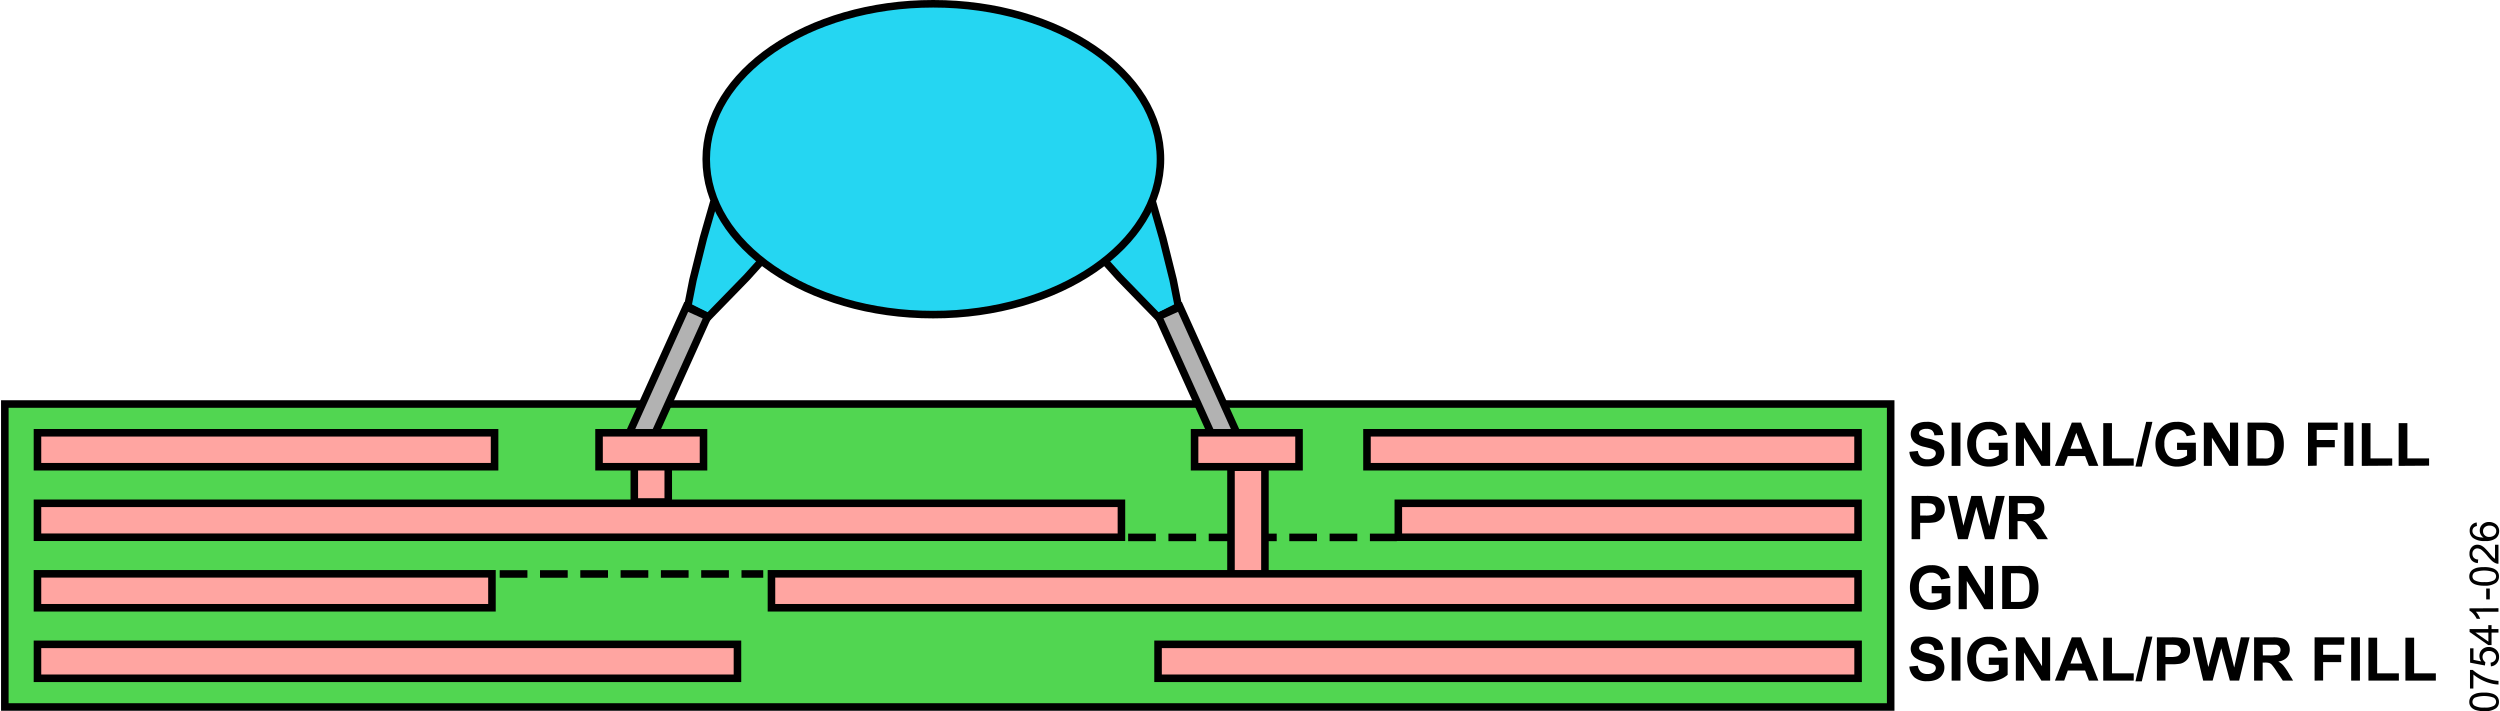
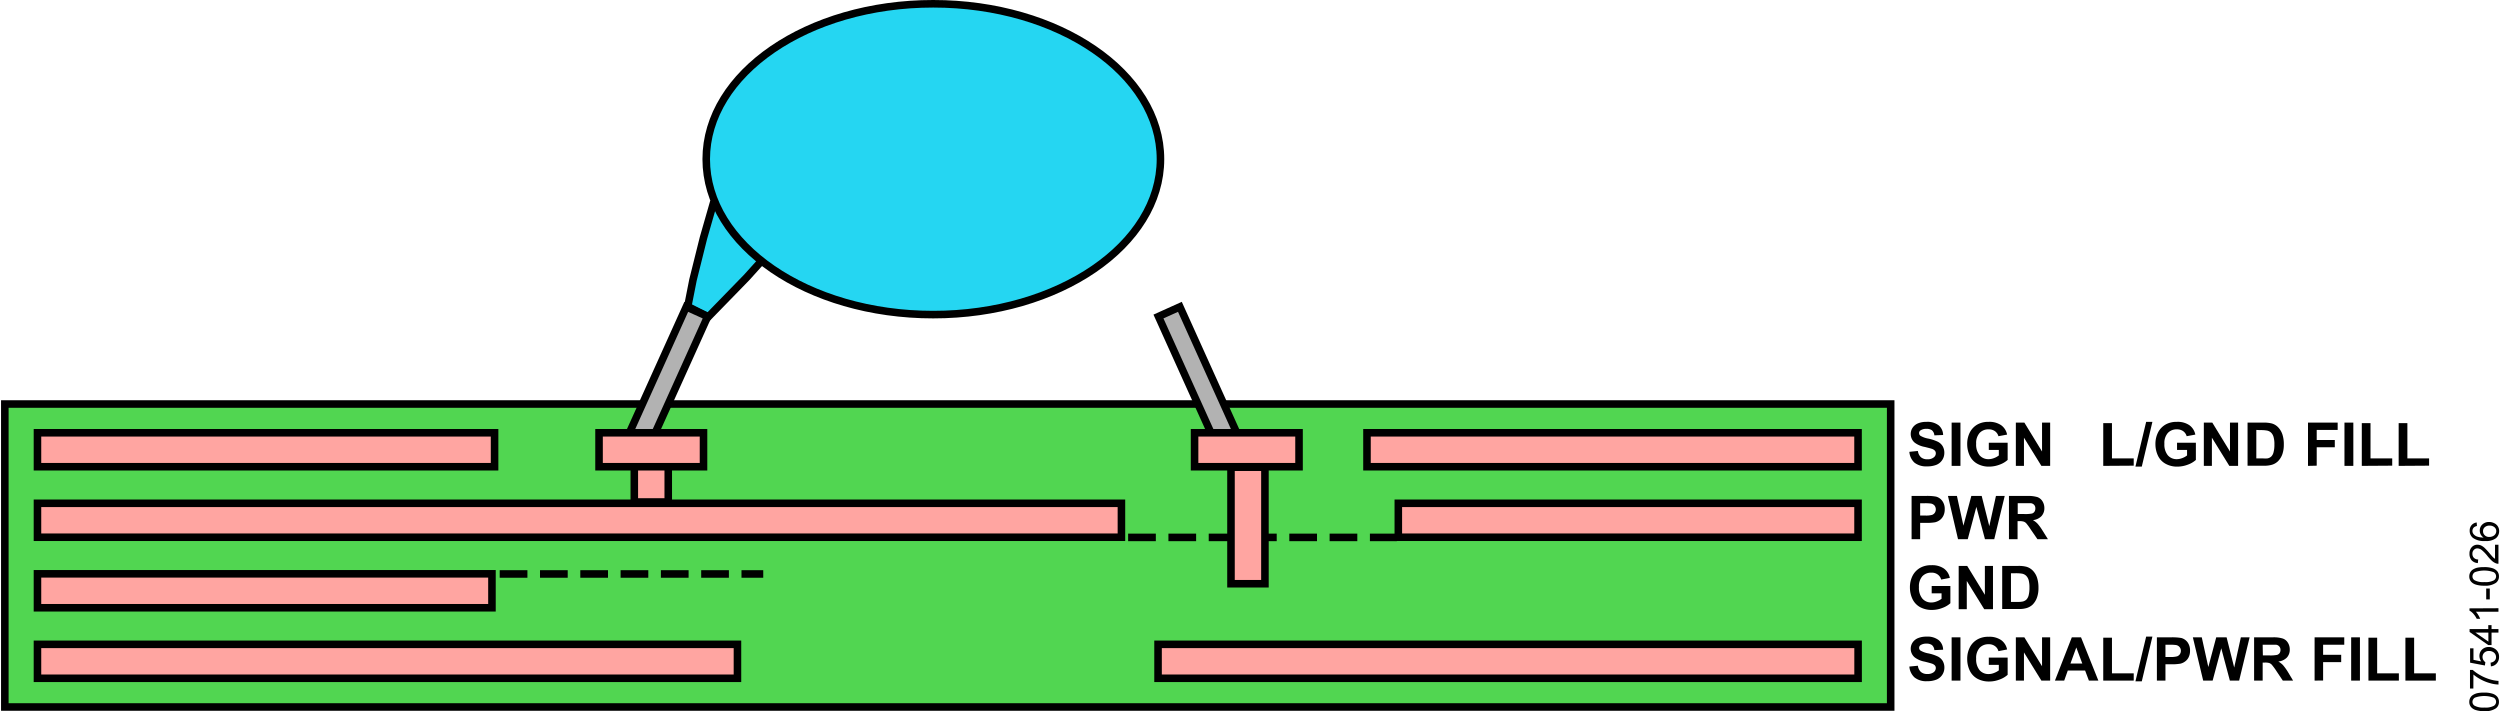
<svg xmlns="http://www.w3.org/2000/svg" id="b62b95a9-e51c-4867-b80c-2c0b41b6b1a1" data-name="Layer 2" width="6.89in" height="1.96in" viewBox="0 0 495.91 141.19">
  <title>07541-026</title>
  <path d="M493,141.19a5.23,5.23,0,0,1-1.64-.21,2,2,0,0,1-1-.62,1.55,1.55,0,0,1-.34-1,1.67,1.67,0,0,1,.19-.81,1.52,1.52,0,0,1,.53-.57,3,3,0,0,1,.85-.36,6.15,6.15,0,0,1,1.36-.12,5.17,5.17,0,0,1,1.62.2,2.08,2.08,0,0,1,1,.62,1.57,1.57,0,0,1,.34,1,1.55,1.55,0,0,1-.6,1.3A3.73,3.73,0,0,1,493,141.19Zm0-.72a3.56,3.56,0,0,0,1.87-.33.94.94,0,0,0,0-1.63,5.49,5.49,0,0,0-3.75,0,1,1,0,0,0-.47.82.9.9,0,0,0,.41.77A3.57,3.57,0,0,0,493,140.47Z" />
  <path d="M490.83,136.69h-.67V133h.54a8.3,8.3,0,0,0,1.55,1.08,9.23,9.23,0,0,0,2,.83,7.45,7.45,0,0,0,1.57.27v.72a6.55,6.55,0,0,1-1.63-.26,8.38,8.38,0,0,1-1.85-.73,8.15,8.15,0,0,1-1.5-1Z" />
  <path d="M494.31,132.29l-.06-.74a1.29,1.29,0,0,0,.81-.38,1,1,0,0,0,.27-.72,1.15,1.15,0,0,0-.38-.86,1.49,1.49,0,0,0-1-.35,1.29,1.29,0,0,0-.95.34,1.17,1.17,0,0,0-.35.88,1.25,1.25,0,0,0,.56,1l-.09.66-2.94-.56v-2.85h.67v2.29l1.54.31a1.89,1.89,0,0,1-.36-1.08,1.74,1.74,0,0,1,.52-1.27,1.85,1.85,0,0,1,1.34-.51,2.09,2.09,0,0,1,1.34.45,1.8,1.8,0,0,1,.7,1.5,1.88,1.88,0,0,1-.44,1.28A1.67,1.67,0,0,1,494.31,132.29Z" />
  <path d="M495.81,125.59h-1.37v2.48h-.65l-3.71-2.61v-.57h3.71v-.78h.65v.78h1.37Zm-2,0h-2.58l2.58,1.79Z" />
  <path d="M495.81,120.75v.7h-4.48a3.76,3.76,0,0,1,.48.66,4.61,4.61,0,0,1,.37.74h-.68a4.69,4.69,0,0,0-.67-1,2.72,2.72,0,0,0-.77-.62v-.45Z" />
  <path d="M494.09,119h-.71v-2.16h.71Z" />
  <path d="M493,116.28a5.23,5.23,0,0,1-1.64-.21,2,2,0,0,1-1-.62,1.55,1.55,0,0,1-.34-1,1.67,1.67,0,0,1,.19-.81,1.52,1.52,0,0,1,.53-.57,3,3,0,0,1,.85-.36,6.15,6.15,0,0,1,1.36-.12,5.17,5.17,0,0,1,1.62.2,2.08,2.08,0,0,1,1,.62,1.57,1.57,0,0,1,.34,1,1.55,1.55,0,0,1-.6,1.3A3.73,3.73,0,0,1,493,116.28Zm0-.72a3.56,3.56,0,0,0,1.87-.33.94.94,0,0,0,0-1.63,5.49,5.49,0,0,0-3.75,0,1,1,0,0,0-.47.82.9.9,0,0,0,.41.77A3.57,3.57,0,0,0,493,115.56Z" />
  <path d="M495.13,108.14h.68v3.78a1.18,1.18,0,0,1-.49-.08,2.66,2.66,0,0,1-.76-.46,8.07,8.07,0,0,1-.87-.92,7.59,7.59,0,0,0-1.21-1.27,1.5,1.5,0,0,0-.85-.32.94.94,0,0,0-.7.3,1,1,0,0,0-.29.77,1.1,1.1,0,0,0,.31.82,1.18,1.18,0,0,0,.84.31l-.07.72a1.83,1.83,0,0,1-1.24-.56,1.92,1.92,0,0,1-.42-1.3,1.81,1.81,0,0,1,.46-1.31,1.49,1.49,0,0,1,1.13-.48,1.84,1.84,0,0,1,.68.14,2.86,2.86,0,0,1,.7.47,12.08,12.08,0,0,1,1,1.08c.36.43.6.7.72.82a2.26,2.26,0,0,0,.38.29Z" />
  <path d="M491.49,103.73l.05.7a1.29,1.29,0,0,0-.6.27,1,1,0,0,0-.11,1.29,1.52,1.52,0,0,0,.7.52,3.54,3.54,0,0,0,1.33.2,1.63,1.63,0,0,1-.58-.62,1.71,1.71,0,0,1-.18-.77,1.59,1.59,0,0,1,.51-1.19,1.87,1.87,0,0,1,1.34-.5,2.26,2.26,0,0,1,1,.23,1.69,1.69,0,0,1,1,1.56,1.81,1.81,0,0,1-.65,1.44,3.26,3.26,0,0,1-2.13.55,3.79,3.79,0,0,1-2.41-.61,1.77,1.77,0,0,1-.66-1.44,1.64,1.64,0,0,1,.38-1.11A1.6,1.6,0,0,1,491.49,103.73ZM494,106.6a1.66,1.66,0,0,0,.7-.15,1.2,1.2,0,0,0,.51-.43,1.14,1.14,0,0,0,.17-.58,1,1,0,0,0-.36-.77,1.43,1.43,0,0,0-1-.32,1.33,1.33,0,0,0-.93.32,1,1,0,0,0-.34.79,1.07,1.07,0,0,0,.34.81A1.22,1.22,0,0,0,494,106.6Z" />
  <rect x="0.75" y="80.21" width="374.4" height="60.15" fill="#51d651" stroke="#000" stroke-width="1.5" />
  <line x1="99.75" y1="113.95" x2="150.57" y2="113.95" fill="none" stroke="#000" stroke-linecap="square" stroke-width="1.5" stroke-dasharray="4 4" />
  <line x1="224.51" y1="106.69" x2="276.36" y2="106.69" fill="none" stroke="#000" stroke-linecap="square" stroke-width="1.5" stroke-dasharray="4 4" />
  <polyline points="141.52 40.02 139.44 47.28 137.37 55.58 136.33 60.85 140.41 62.91 148.05 55.06 150.85 51.95" fill="#25d6f2" stroke="#000" stroke-width="1.5" />
  <rect x="118.57" y="72.19" width="27.76" height="4.67" transform="translate(10.04 164.6) rotate(-65.71)" fill="#b2b2b2" stroke="#000" stroke-width="1.5" />
-   <polyline points="228.55 40.02 230.63 47.28 232.7 55.58 233.74 60.85 229.66 62.91 222.02 55.06 219.22 51.95" fill="#25d6f2" stroke="#000" stroke-width="1.5" />
  <rect x="235.28" y="60.65" width="4.67" height="27.76" transform="translate(-9.62 104.34) rotate(-24.29)" fill="#b2b2b2" stroke="#000" stroke-width="1.5" />
  <path d="M230.18,31.6c0,17-20.2,30.86-45.12,30.86S140,48.64,140,31.6,160.15.75,185.06.75,230.18,14.56,230.18,31.6Z" fill="#25d6f2" stroke="#000" stroke-width="1.5" />
  <rect x="7.23" y="85.92" width="90.75" height="6.74" fill="#ffa5a1" stroke="#000" stroke-width="1.5" />
  <rect x="271.18" y="85.92" width="97.49" height="6.74" fill="#ffa5a1" stroke="#000" stroke-width="1.5" />
  <rect x="125.72" y="92.4" width="6.74" height="7.26" fill="#ffa5a1" stroke="#000" stroke-width="1.5" />
  <rect x="244.18" y="92.75" width="6.74" height="23.14" fill="#ffa5a1" stroke="#000" stroke-width="1.5" />
  <rect x="7.23" y="99.92" width="215.2" height="6.74" fill="#ffa5a1" stroke="#000" stroke-width="1.5" />
  <rect x="277.4" y="99.92" width="91.27" height="6.74" fill="#ffa5a1" stroke="#000" stroke-width="1.5" />
  <rect x="7.23" y="113.92" width="90.23" height="6.74" fill="#ffa5a1" stroke="#000" stroke-width="1.5" />
-   <rect x="152.95" y="113.92" width="215.72" height="6.74" fill="#ffa5a1" stroke="#000" stroke-width="1.5" />
  <rect x="7.23" y="127.92" width="138.97" height="6.74" fill="#ffa5a1" stroke="#000" stroke-width="1.5" />
  <rect x="229.7" y="127.92" width="138.98" height="6.74" fill="#ffa5a1" stroke="#000" stroke-width="1.5" />
  <rect x="118.72" y="85.92" width="20.74" height="6.74" fill="#ffa5a1" stroke="#000" stroke-width="1.5" />
  <rect x="236.95" y="85.92" width="20.74" height="6.74" fill="#ffa5a1" stroke="#000" stroke-width="1.5" />
  <path d="M378.86,89.7l1.69-.17a2.06,2.06,0,0,0,.61,1.25,1.87,1.87,0,0,0,1.26.4,1.89,1.89,0,0,0,1.26-.36,1,1,0,0,0,.43-.82.77.77,0,0,0-.18-.52,1.43,1.43,0,0,0-.62-.38c-.21-.07-.67-.19-1.39-.37a4.7,4.7,0,0,1-2-.85,2.22,2.22,0,0,1-.79-1.73,2.19,2.19,0,0,1,.37-1.23,2.38,2.38,0,0,1,1.07-.87,4.29,4.29,0,0,1,1.69-.3,3.66,3.66,0,0,1,2.44.71,2.56,2.56,0,0,1,.86,1.9l-1.74.07a1.46,1.46,0,0,0-.47-1,1.78,1.78,0,0,0-1.1-.29,2,2,0,0,0-1.19.31.62.62,0,0,0-.27.53.65.65,0,0,0,.26.53,4.6,4.6,0,0,0,1.59.57,8.56,8.56,0,0,1,1.87.62,2.35,2.35,0,0,1,.95.87,2.56,2.56,0,0,1,.34,1.37,2.53,2.53,0,0,1-1.57,2.34,4.84,4.84,0,0,1-1.87.31,3.73,3.73,0,0,1-2.5-.75A3.25,3.25,0,0,1,378.86,89.7Z" />
  <path d="M387.25,92.49V83.9H389v8.59Z" />
  <path d="M394.63,89.33V87.89h3.74v3.42a4.74,4.74,0,0,1-1.58.93,5.91,5.91,0,0,1-2.09.4,4.67,4.67,0,0,1-2.35-.57,3.57,3.57,0,0,1-1.51-1.61,5.36,5.36,0,0,1-.5-2.29,5,5,0,0,1,.56-2.39,3.81,3.81,0,0,1,1.65-1.6,4.48,4.48,0,0,1,2.05-.43,4.08,4.08,0,0,1,2.5.68,3,3,0,0,1,1.16,1.85l-1.72.32a1.82,1.82,0,0,0-.69-1,2.08,2.08,0,0,0-1.25-.36,2.34,2.34,0,0,0-1.8.72,3,3,0,0,0-.68,2.14,3.37,3.37,0,0,0,.68,2.29,2.29,2.29,0,0,0,1.79.77,3.07,3.07,0,0,0,1.09-.22,3.52,3.52,0,0,0,.94-.52V89.33Z" />
  <path d="M400,92.49V83.9h1.69l3.51,5.74V83.9h1.61v8.59h-1.74l-3.46-5.6v5.6Z" />
-   <path d="M416.38,92.49H414.5l-.75-1.95h-3.44l-.71,1.95h-1.84l3.35-8.59h1.83Zm-3.19-3.4L412,85.91l-1.16,3.18Z" />
  <path d="M417.35,92.49V84h1.73V91h4.32v1.45Z" />
  <path d="M423.74,92.64l2.13-8.89h1.24L425,92.64Z" />
  <path d="M432,89.33V87.89h3.74v3.42a4.74,4.74,0,0,1-1.58.93,5.91,5.91,0,0,1-2.09.4,4.67,4.67,0,0,1-2.35-.57,3.57,3.57,0,0,1-1.51-1.61,5.36,5.36,0,0,1-.5-2.29,5,5,0,0,1,.56-2.39,3.81,3.81,0,0,1,1.65-1.6,4.48,4.48,0,0,1,2.05-.43,4.08,4.08,0,0,1,2.5.68,3,3,0,0,1,1.16,1.85l-1.72.32a1.82,1.82,0,0,0-.69-1,2.08,2.08,0,0,0-1.25-.36,2.34,2.34,0,0,0-1.8.72,3,3,0,0,0-.68,2.14,3.37,3.37,0,0,0,.68,2.29,2.29,2.29,0,0,0,1.79.77,3.07,3.07,0,0,0,1.09-.22,3.52,3.52,0,0,0,.94-.52V89.33Z" />
  <path d="M437.32,92.49V83.9H439l3.51,5.74V83.9h1.61v8.59h-1.74l-3.46-5.6v5.6Z" />
  <path d="M446,83.9h3.17a6.16,6.16,0,0,1,1.64.17,2.8,2.8,0,0,1,1.29.79,3.77,3.77,0,0,1,.82,1.39,6.25,6.25,0,0,1,.28,2,5.85,5.85,0,0,1-.26,1.83,3.78,3.78,0,0,1-.92,1.51,2.94,2.94,0,0,1-1.22.69,5.27,5.27,0,0,1-1.54.18H446Zm1.74,1.45V91H449A4.51,4.51,0,0,0,450,91a1.61,1.61,0,0,0,.7-.36,1.75,1.75,0,0,0,.45-.82,5.53,5.53,0,0,0,.18-1.58,5.06,5.06,0,0,0-.18-1.53,1.93,1.93,0,0,0-.49-.83,1.64,1.64,0,0,0-.8-.4,7.22,7.22,0,0,0-1.43-.09Z" />
  <path d="M458,92.49V83.9h5.89v1.45h-4.16v2h3.59v1.45h-3.59v3.65Z" />
  <path d="M465.24,92.49V83.9H467v8.59Z" />
  <path d="M468.68,92.49V84h1.73V91h4.31v1.45Z" />
  <path d="M476,92.49V84h1.73V91h4.31v1.45Z" />
  <path d="M379.3,107.05V98.46h2.78a9.7,9.7,0,0,1,2.06.13,2.24,2.24,0,0,1,1.24.84,2.67,2.67,0,0,1,.5,1.67,2.81,2.81,0,0,1-.29,1.33,2.34,2.34,0,0,1-.73.85,2.6,2.6,0,0,1-.9.41,10.09,10.09,0,0,1-1.8.12H381v3.24ZM381,99.91v2.44h1a4.49,4.49,0,0,0,1.37-.13,1.17,1.17,0,0,0,.55-.43,1.25,1.25,0,0,0-.08-1.44,1.24,1.24,0,0,0-.7-.38,8.16,8.16,0,0,0-1.25-.06Z" />
  <path d="M388.52,107.05l-2-8.59h1.78l1.29,5.9,1.57-5.9h2.06l1.51,6,1.32-6h1.74l-2.08,8.59h-1.84l-1.71-6.42-1.71,6.42Z" />
  <path d="M398.63,107.05V98.46h3.65a6.46,6.46,0,0,1,2,.23,2,2,0,0,1,1,.82,2.51,2.51,0,0,1,.38,1.36,2.28,2.28,0,0,1-.57,1.59,2.73,2.73,0,0,1-1.7.8,3.94,3.94,0,0,1,.93.72,10,10,0,0,1,1,1.39l1.05,1.68h-2.08L403,105.18a12.9,12.9,0,0,0-.91-1.26,1.25,1.25,0,0,0-.53-.36,2.93,2.93,0,0,0-.87-.1h-.35v3.59Zm1.74-5h1.28a6.82,6.82,0,0,0,1.56-.1.91.91,0,0,0,.49-.37,1.15,1.15,0,0,0,.17-.64,1,1,0,0,0-.23-.7,1.05,1.05,0,0,0-.65-.34c-.14,0-.56,0-1.27,0h-1.35Z" />
  <path d="M383.29,117.79v-1.45H387v3.42a4.74,4.74,0,0,1-1.58.93,5.66,5.66,0,0,1-2.09.4,4.78,4.78,0,0,1-2.35-.56,3.64,3.64,0,0,1-1.51-1.62,5.33,5.33,0,0,1-.5-2.29,5,5,0,0,1,.56-2.38,3.81,3.81,0,0,1,1.65-1.6,4.39,4.39,0,0,1,2.06-.43,4.07,4.07,0,0,1,2.49.67,3,3,0,0,1,1.16,1.85l-1.72.33a1.79,1.79,0,0,0-.68-1,2,2,0,0,0-1.25-.37,2.36,2.36,0,0,0-1.81.72,3,3,0,0,0-.67,2.14,3.32,3.32,0,0,0,.68,2.29,2.26,2.26,0,0,0,1.78.77,2.83,2.83,0,0,0,1.09-.22,3.64,3.64,0,0,0,.94-.51v-1.09Z" />
  <path d="M388.65,120.94v-8.59h1.69l3.51,5.74v-5.74h1.61v8.59h-1.74l-3.46-5.6v5.6Z" />
  <path d="M397.29,112.35h3.17a6.16,6.16,0,0,1,1.64.17,2.88,2.88,0,0,1,1.29.79,3.64,3.64,0,0,1,.82,1.39,6.3,6.3,0,0,1,.28,2,5.53,5.53,0,0,1-.26,1.83,3.78,3.78,0,0,1-.92,1.52,3,3,0,0,1-1.22.68,5.24,5.24,0,0,1-1.53.18h-3.27Zm1.74,1.46v5.69h1.29a5,5,0,0,0,1.05-.08,1.66,1.66,0,0,0,.7-.36,1.85,1.85,0,0,0,.46-.83,5.94,5.94,0,0,0,.17-1.57,5.37,5.37,0,0,0-.17-1.53,2,2,0,0,0-.5-.84,1.64,1.64,0,0,0-.8-.4,7.42,7.42,0,0,0-1.42-.08Z" />
  <path d="M378.86,132.33l1.69-.16a2,2,0,0,0,.61,1.24,1.87,1.87,0,0,0,1.26.4,2,2,0,0,0,1.26-.35,1.06,1.06,0,0,0,.43-.83.77.77,0,0,0-.18-.52,1.43,1.43,0,0,0-.62-.37c-.21-.07-.67-.2-1.39-.38a4.7,4.7,0,0,1-2-.85,2.22,2.22,0,0,1-.79-1.73,2.18,2.18,0,0,1,.37-1.22,2.38,2.38,0,0,1,1.07-.87,4.29,4.29,0,0,1,1.69-.3,3.61,3.61,0,0,1,2.44.71,2.52,2.52,0,0,1,.86,1.89l-1.74.08a1.48,1.48,0,0,0-.47-1,1.78,1.78,0,0,0-1.1-.29,2.05,2.05,0,0,0-1.19.31.66.66,0,0,0,0,1.06,4.6,4.6,0,0,0,1.59.57,8.56,8.56,0,0,1,1.87.62,2.35,2.35,0,0,1,.95.87,2.56,2.56,0,0,1,.34,1.37,2.53,2.53,0,0,1-1.57,2.34,4.83,4.83,0,0,1-1.87.32,3.68,3.68,0,0,1-2.5-.76A3.25,3.25,0,0,1,378.86,132.33Z" />
  <path d="M387.25,135.12v-8.59H389v8.59Z" />
  <path d="M394.63,132v-1.45h3.74v3.42a4.74,4.74,0,0,1-1.58.93,5.7,5.7,0,0,1-2.09.4,4.78,4.78,0,0,1-2.35-.56,3.64,3.64,0,0,1-1.51-1.62,5.33,5.33,0,0,1-.5-2.29,5,5,0,0,1,.56-2.38,3.75,3.75,0,0,1,1.65-1.6,4.35,4.35,0,0,1,2.05-.43,4.08,4.08,0,0,1,2.5.67,3,3,0,0,1,1.16,1.85l-1.72.33a1.76,1.76,0,0,0-.69-1,2,2,0,0,0-1.25-.37,2.34,2.34,0,0,0-1.8.72,3,3,0,0,0-.68,2.14,3.37,3.37,0,0,0,.68,2.29,2.29,2.29,0,0,0,1.79.77,2.87,2.87,0,0,0,1.09-.22,3.81,3.81,0,0,0,.94-.51V132Z" />
  <path d="M400,135.12v-8.59h1.69l3.51,5.74v-5.74h1.61v8.59h-1.74l-3.46-5.6v5.6Z" />
  <path d="M416.38,135.12H414.5l-.75-2h-3.44l-.71,2h-1.84l3.35-8.59h1.83Zm-3.19-3.39L412,128.54l-1.16,3.19Z" />
  <path d="M417.35,135.12V126.6h1.73v7.08h4.32v1.44Z" />
  <path d="M423.74,135.27l2.13-8.88h1.24L425,135.27Z" />
  <path d="M428,135.12v-8.59h2.78a10.53,10.53,0,0,1,2.06.13,2.27,2.27,0,0,1,1.24.84,2.71,2.71,0,0,1,.5,1.68,2.84,2.84,0,0,1-.29,1.33,2.23,2.23,0,0,1-.73.84,2.43,2.43,0,0,1-.9.41,10.09,10.09,0,0,1-1.8.12H429.7v3.24ZM429.7,128v2.43h.95a4.53,4.53,0,0,0,1.37-.13,1.14,1.14,0,0,0,.54-.42,1.18,1.18,0,0,0,.2-.67,1.07,1.07,0,0,0-.28-.77,1.13,1.13,0,0,0-.69-.38,8.25,8.25,0,0,0-1.25-.06Z" />
  <path d="M437.19,135.12l-2.05-8.59h1.77l1.3,5.9,1.57-5.9h2.06l1.51,6,1.32-6h1.74l-2.08,8.59h-1.84l-1.71-6.42-1.71,6.42Z" />
  <path d="M447.3,135.12v-8.59H451a6,6,0,0,1,2,.24,1.91,1.91,0,0,1,1,.82,2.45,2.45,0,0,1,.38,1.35,2.29,2.29,0,0,1-.57,1.6,2.75,2.75,0,0,1-1.7.79,4.16,4.16,0,0,1,.93.72,11.27,11.27,0,0,1,1,1.4l1,1.67H453l-1.25-1.87a13.26,13.26,0,0,0-.92-1.26,1.36,1.36,0,0,0-.52-.36,3,3,0,0,0-.87-.09H449v3.58Zm1.74-5h1.28a6.59,6.59,0,0,0,1.56-.11,1,1,0,0,0,.49-.36,1.18,1.18,0,0,0,.17-.65,1,1,0,0,0-.88-1c-.14,0-.57,0-1.27,0H449Z" />
  <path d="M459.31,135.12v-8.59h5.89V128H461v2h3.59v1.45H461v3.65Z" />
  <path d="M466.57,135.12v-8.59h1.74v8.59Z" />
  <path d="M470,135.12V126.6h1.73v7.08h4.31v1.44Z" />
  <path d="M477.34,135.12V126.6h1.73v7.08h4.31v1.44Z" />
</svg>